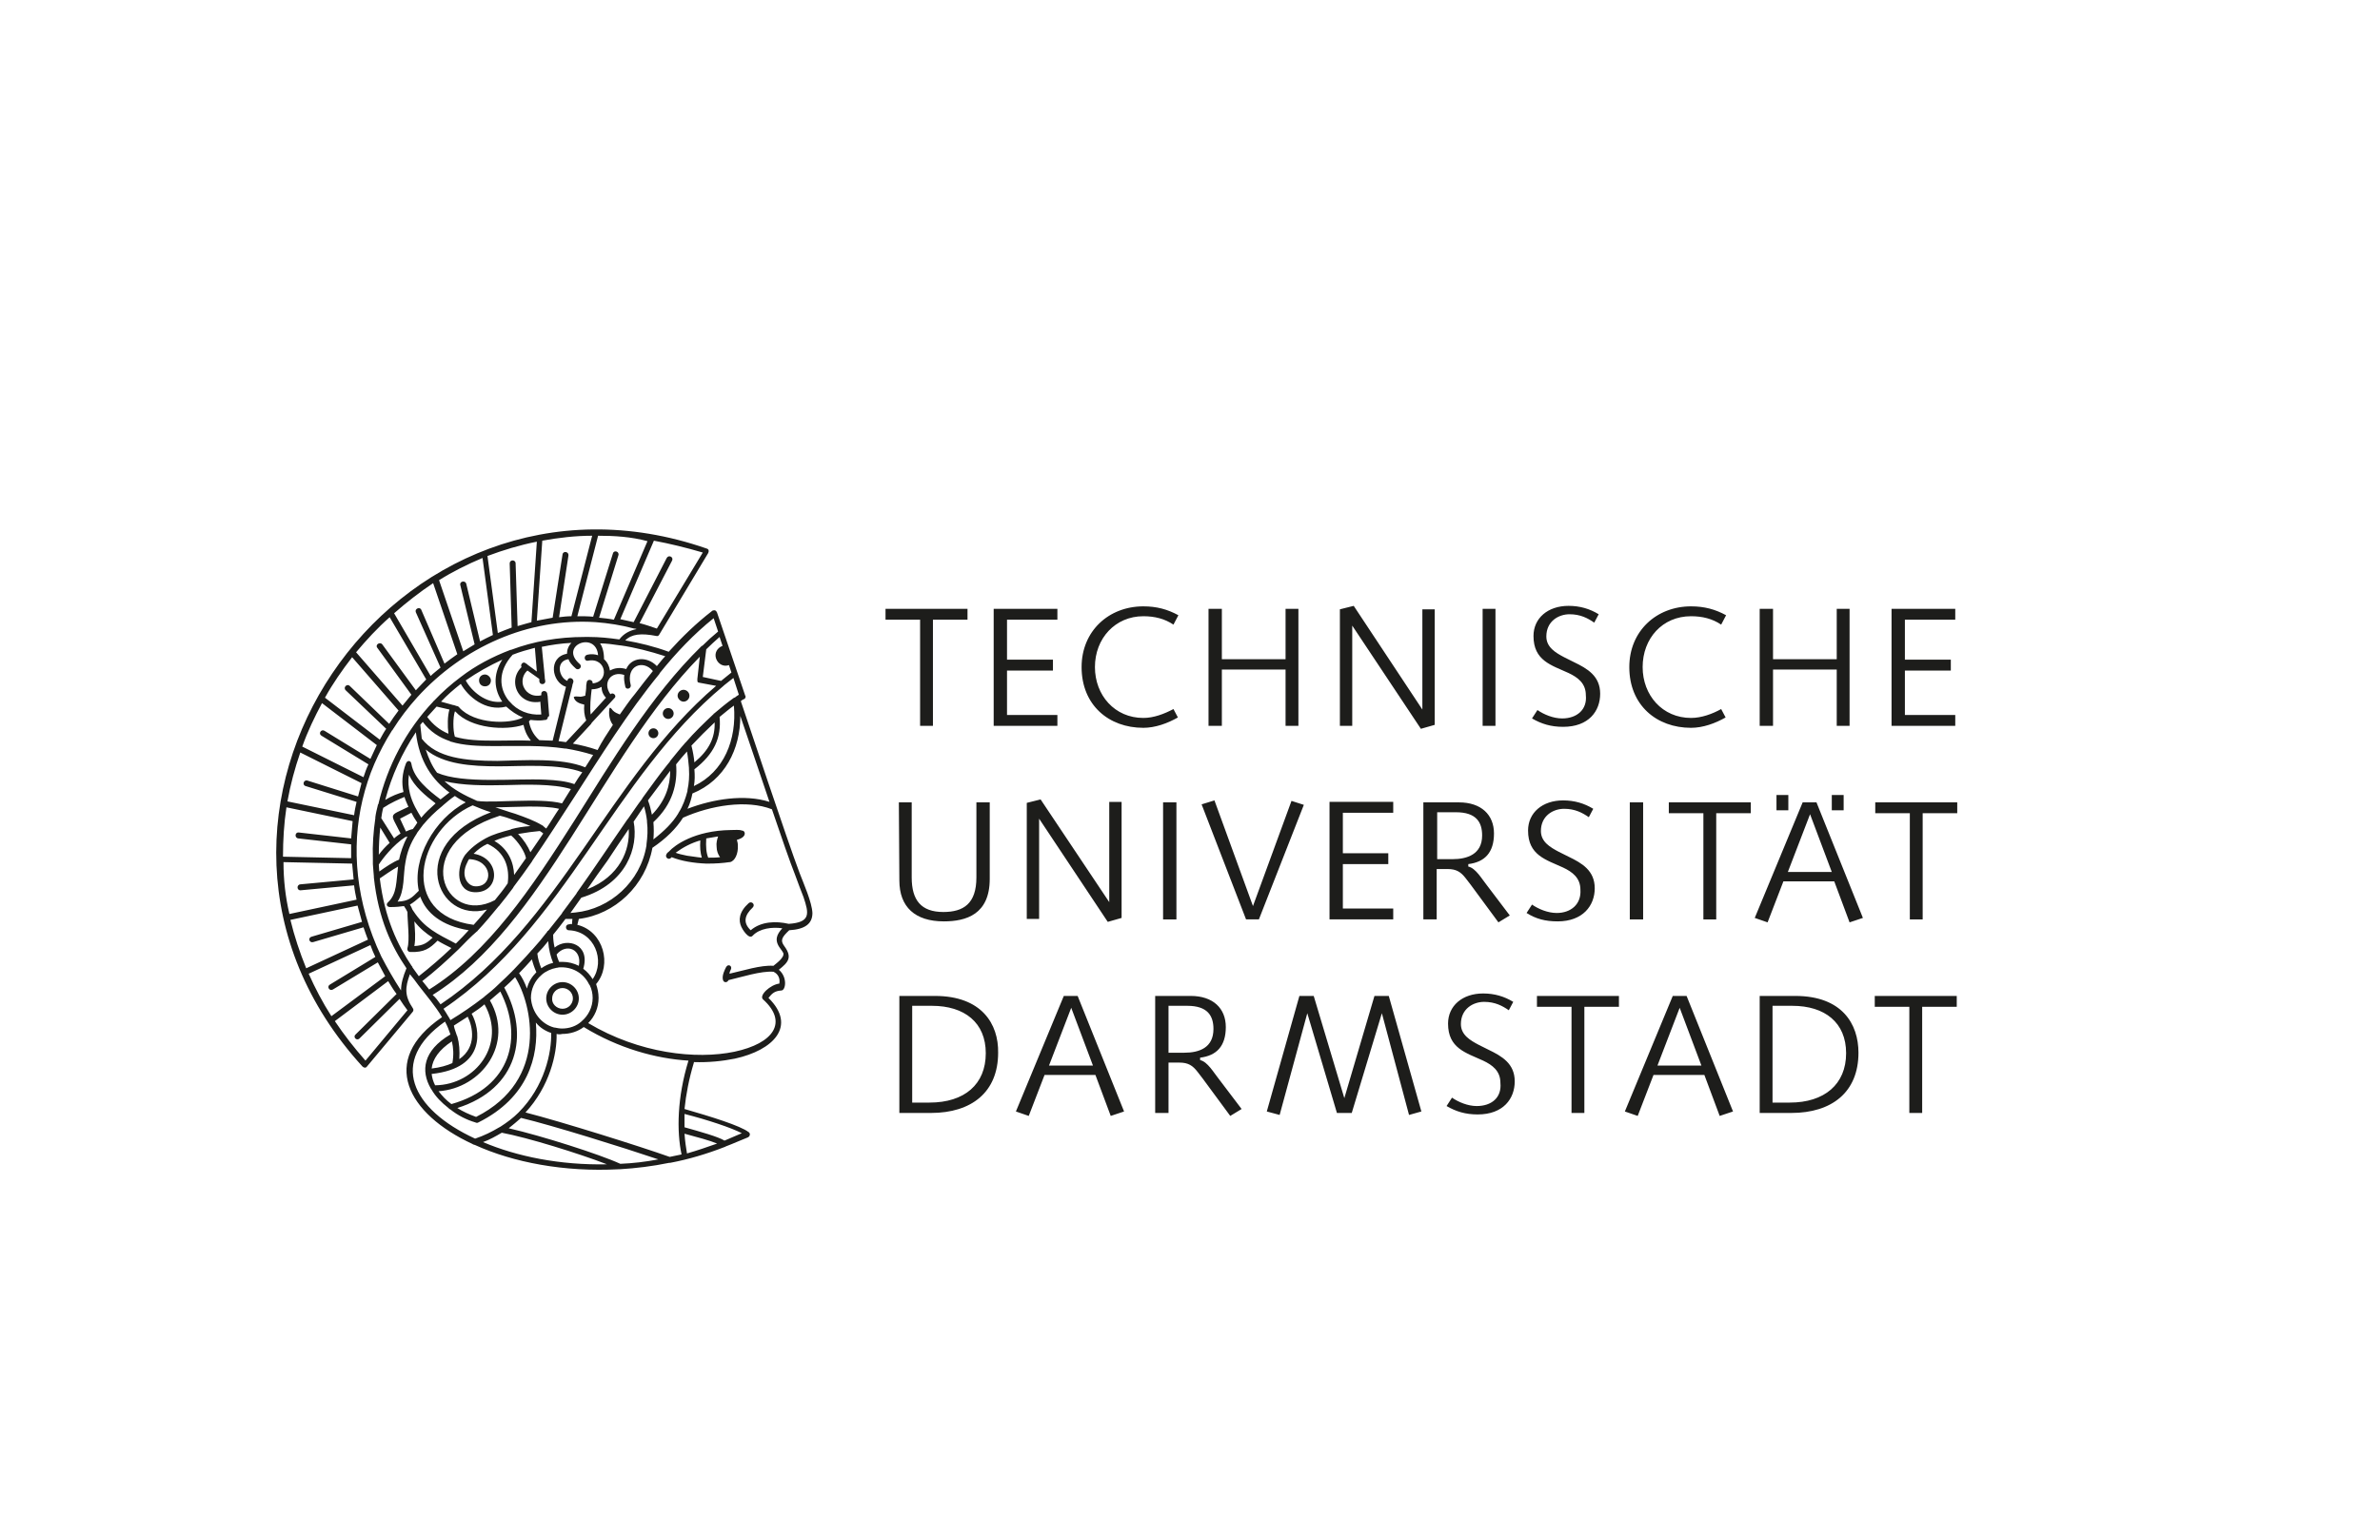
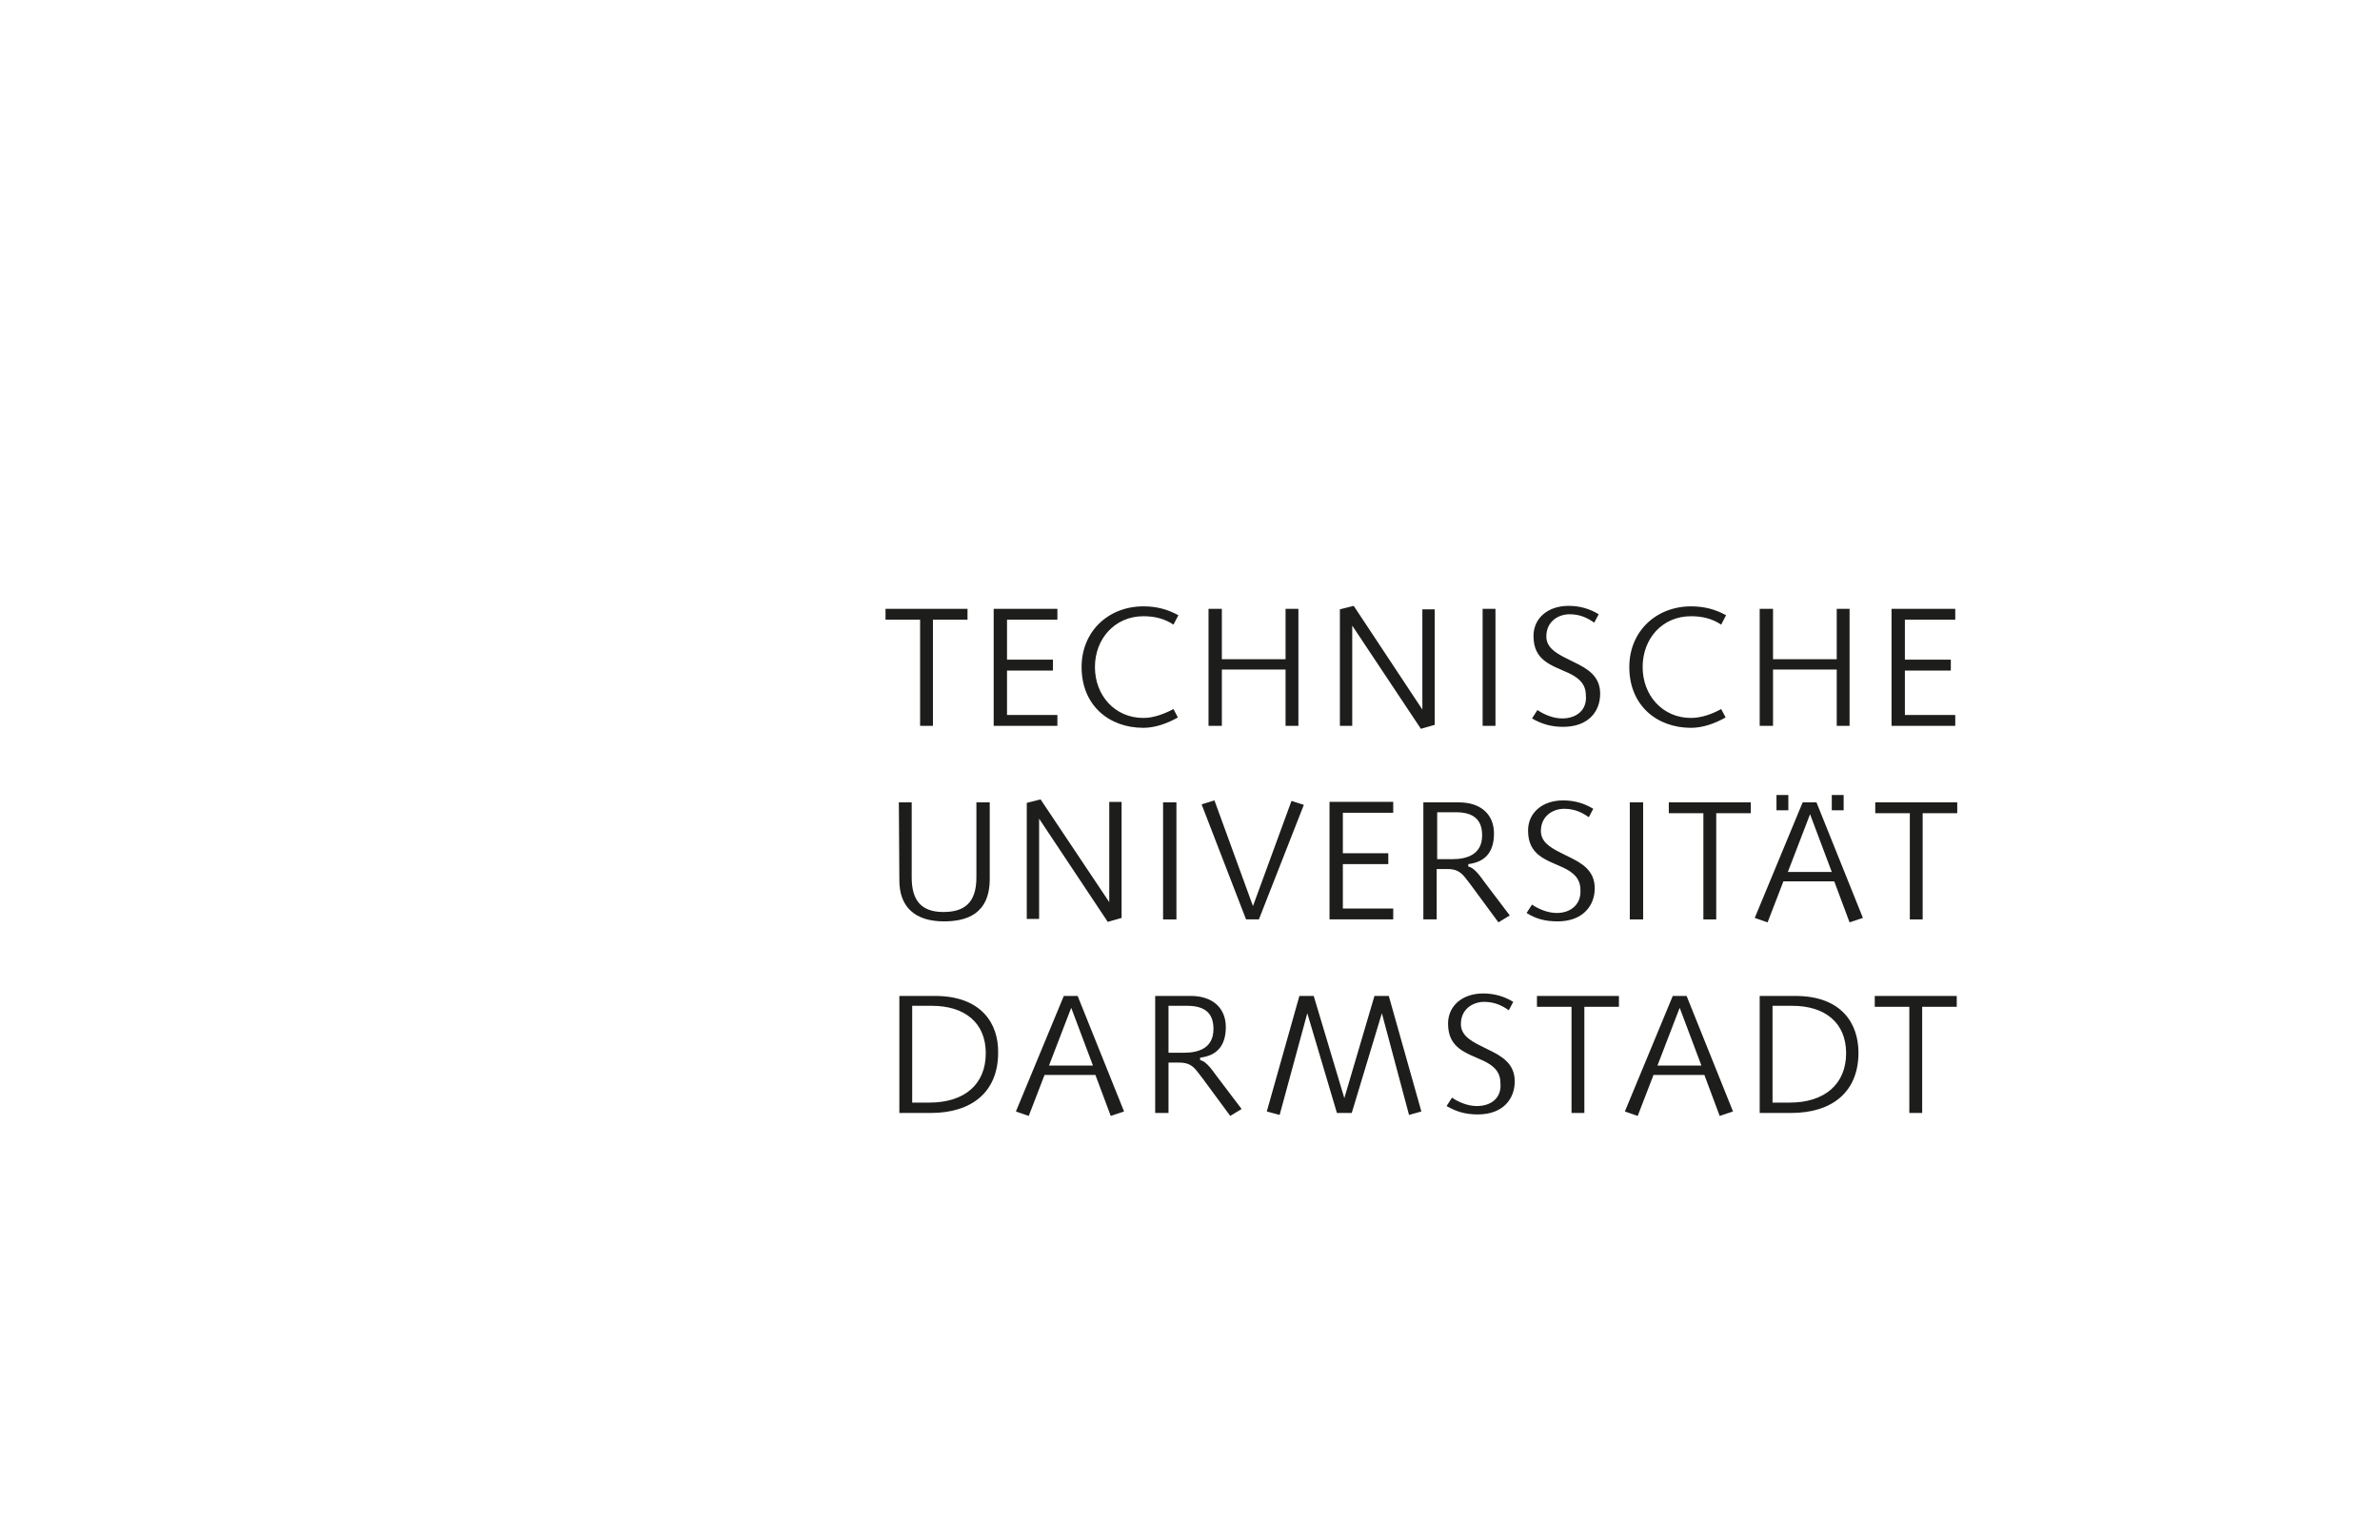
<svg xmlns="http://www.w3.org/2000/svg" version="1.1" id="katman_1" x="0px" y="0px" viewBox="0 0 481.9 311.8" style="enable-background:new 0 0 481.9 311.8;" xml:space="preserve">
  <style type="text/css">
	.st0{fill:#006B41;}
	.st1{fill:#FBBD19;}
	.st2{fill:#DBAC00;}
	.st3{fill:#00692F;}
	.st4{fill:none;stroke:#00692F;stroke-width:0.831;stroke-miterlimit:10;}
	.st5{fill:#008DC4;}
	.st6{fill:#1D1D1B;}
	.st7{fill:#B80D2F;}
	.st8{fill:#182C4B;}
	.st9{fill:none;stroke:#04539B;stroke-width:7;stroke-miterlimit:10;}
	.st10{fill:#1F325C;}
	.st11{fill:#1D70B7;}
	.st12{fill:#BF9A58;}
	.st13{fill:#003160;}
	.st14{fill:#333333;}
	.st15{fill:#444444;}
	.st16{fill:#7E4191;}
	.st17{fill:#194288;}
	.st18{fill:none;stroke:#FFFFFF;stroke-width:0.111;stroke-miterlimit:3.864;}
	.st19{fill:none;stroke:#FFFFFF;stroke-width:0.111;}
	.st20{fill:none;stroke:#FFFFFF;stroke-width:0.339;stroke-miterlimit:3.864;}
	.st21{fill:#98202A;}
	.st22{fill:#FFFFFF;}
	.st23{fill:#FBFDFF;}
	.st24{fill:#EB670C;}
	.st25{fill:#26313C;}
	.st26{clip-path:url(#SVGID_00000108987120866825039060000003429766099918880434_);fill:#FFFFFF;}
	.st27{clip-path:url(#SVGID_00000006692622084819853610000012046598704681501080_);fill:#FFFFFF;}
	.st28{fill:#1E296D;}
	.st29{fill-rule:evenodd;clip-rule:evenodd;fill:#1E296D;}
	.st30{fill:none;stroke:#3C3C3B;stroke-width:0.5;stroke-miterlimit:10;}
	.st31{fill:none;stroke:#3C3C3B;stroke-width:0.305;stroke-linecap:round;stroke-linejoin:round;stroke-miterlimit:10;}
	.st32{fill:none;stroke:#3C3C3B;stroke-miterlimit:10;}
	.st33{fill:none;stroke:#3C3C3B;stroke-width:0.305;stroke-miterlimit:10;}
	.st34{fill:none;stroke:#3C3C3B;}
	.st35{fill:none;stroke:#3C3C3B;stroke-width:0.305;}
	.st36{fill:none;stroke:#3C3C3B;stroke-width:0.204;stroke-linecap:round;stroke-linejoin:round;stroke-miterlimit:10;}
	.st37{fill:#3C3C3B;}
	.st38{fill:none;stroke:#3C3C3B;stroke-width:0.204;stroke-miterlimit:10;}
	.st39{fill:none;stroke:#3C3C3B;stroke-width:0.407;stroke-miterlimit:10;}
	.st40{fill:none;stroke:#3C3C3B;stroke-width:0.407;stroke-linecap:round;stroke-linejoin:round;stroke-miterlimit:10;}
	.st41{fill:none;stroke:#3C3C3B;stroke-linecap:round;stroke-linejoin:round;stroke-miterlimit:10;}
	.st42{fill:none;stroke:#3C3C3B;stroke-width:0.204;stroke-linejoin:round;stroke-miterlimit:10;}
	.st43{fill:none;stroke:#3C3C3B;stroke-width:0.204;stroke-linejoin:round;}
	.st44{fill:none;stroke:#3C3C3B;stroke-width:0.305;stroke-linecap:round;stroke-linejoin:round;}
	.st45{fill:none;stroke:#3C3C3B;stroke-linejoin:round;stroke-miterlimit:10;}
	.st46{fill:none;stroke:#3C3C3B;stroke-width:0.407;stroke-linecap:round;stroke-linejoin:round;}
	.st47{fill:none;stroke:#3C3C3B;stroke-width:0.4;stroke-linecap:round;stroke-linejoin:round;}
	.st48{fill:none;stroke:#3C3C3B;stroke-width:0.204;}
	.st49{fill:none;stroke:#FFFFFF;stroke-width:0.24;}
	.st50{fill:#CF1C4C;}
	.st51{fill:none;stroke:#CF1C4C;stroke-width:0;}
	.st52{fill:#E20613;}
	.st53{fill:#FFE305;}
	.st54{fill:none;stroke:#000000;stroke-linecap:square;stroke-linejoin:bevel;stroke-miterlimit:10;}
	.st55{fill:#00A099;}
	.st56{fill:none;stroke:#000000;stroke-width:2;stroke-linecap:square;stroke-miterlimit:10;}
	.st57{fill:#0069B3;}
	.st58{fill:#95C1E8;}
	.st59{fill:#009682;}
	.st60{fill:#1A65AE;}
	.st61{fill:#C41A1B;}
	.st62{fill:#1F2C51;}
	.st63{fill:#00519F;}
	.st64{fill:#406DB2;}
	.st65{fill:none;}
	.st66{fill-rule:evenodd;clip-rule:evenodd;fill:#D41317;}
	.st67{fill-rule:evenodd;clip-rule:evenodd;fill:#E95A0C;}
	.st68{fill-rule:evenodd;clip-rule:evenodd;fill:#F6A500;}
	.st69{fill-rule:evenodd;clip-rule:evenodd;fill:#FFFFFF;}
	.st70{fill-rule:evenodd;clip-rule:evenodd;fill:#E42629;}
	.st71{fill-rule:evenodd;clip-rule:evenodd;fill:#0B5CA7;}
	.st72{fill-rule:evenodd;clip-rule:evenodd;fill:#F6D10C;}
	.st73{fill:#0B5CA7;}
	.st74{fill:#1E3D79;}
	.st75{fill:#676868;}
	.st76{fill:#016485;}
	.st77{fill:#006586;}
	.st78{fill:#036585;}
	.st79{fill:#046586;}
	.st80{fill:#016585;}
	.st81{fill:#066685;}
	.st82{fill:#126C8C;}
	.st83{fill:#A8D9E2;}
	.st84{fill:#D6DBE2;}
	.st85{fill:#CEC4D1;}
	.st86{fill:#086687;}
	.st87{fill:#066687;}
	.st88{fill:#076A8A;}
	.st89{fill:#A7D9E2;}
	.st90{fill:#CEE2E8;}
	.st91{fill:#D5E5EB;}
	.st92{fill:#DED8E0;}
	.st93{fill:#C4E5EE;}
	.st94{fill:#D0E3EA;}
	.st95{fill:#E4EFF2;}
	.st96{fill:#E9F2F5;}
	.st97{fill:#EFECEF;}
	.st98{fill:#197492;}
	.st99{fill:#096989;}
	.st100{fill:#CEE0E7;}
	.st101{fill:#F5F3F5;}
	.st102{fill:#B3D3DC;}
	.st103{fill:#CFE2E8;}
	.st104{fill:#BAD8E2;}
	.st105{fill:#BAD7E1;}
	.st106{fill:#BAD8E1;}
	.st107{fill:#AACBD6;}
	.st108{fill:#BED9E1;}
	.st109{fill:#BDDBE3;}
	.st110{fill:#BCDAE2;}
	.st111{fill:#B9D6E0;}
	.st112{fill:#B0D3DC;}
	.st113{fill:#C3E0E6;}
	.st114{fill:#C7E3E8;}
	.st115{fill:#BAD1DC;}
	.st116{fill:#C9E6EB;}
	.st117{fill:#CFE4EB;}
	.st118{fill:#BAD9E1;}
	.st119{fill:#D0E6EC;}
	.st120{fill:#ECF6F9;}
	.st121{fill:#C6DEE5;}
	.st122{fill:#B8D2DD;}
	.st123{fill:#F1F2F5;}
	.st124{fill:#8DADC0;}
	.st125{fill:#E1F1F4;}
	.st126{fill:#F1F8FA;}
	.st127{fill:#E9F5F7;}
	.st128{fill:#F2F6F9;}
	.st129{fill:#B9E0E7;}
	.st130{fill:#C3E1E7;}
	.st131{fill:#BAD4DE;}
	.st132{fill:#C4DBE3;}
	.st133{fill:#B7D6DF;}
	.st134{fill:#C4DDE4;}
	.st135{fill:#B1CFD9;}
	.st136{fill:#DFEFF2;}
	.st137{fill:#B0CFD9;}
	.st138{fill:#C3DFE5;}
	.st139{fill:#B9D6DF;}
	.st140{fill:#B6D9E2;}
	.st141{fill:#A3C8D3;}
	.st142{fill:#DEECF0;}
	.st143{fill:#DDEEF2;}
	.st144{fill:#C3DDE4;}
	.st145{fill:#9BC0CE;}
	.st146{fill:#BAD3DD;}
	.st147{fill:#DFEDF1;}
	.st148{fill:#DEEEF2;}
	.st149{fill:#DDEFF2;}
	.st150{fill:#D8EDF1;}
	.st151{fill:#EBF3F7;}
	.st152{fill:#BBD5DF;}
	.st153{fill:#EAF5F8;}
	.st154{fill:#C6DDE4;}
	.st155{fill:#C4E0E6;}
	.st156{fill:#CFE0E8;}
	.st157{fill:#C4E1E7;}
	.st158{fill:#CCE4EA;}
	.st159{fill:#BFDAE3;}
	.st160{fill:#FAFCFD;}
	.st161{fill:#FDFDFF;}
	.st162{fill:#EBF5F8;}
	.st163{fill:#C0E3EB;}
	.st164{fill:#DEEFF3;}
	.st165{fill:#C6BBCA;}
	.st166{fill:#E0F1F4;}
	.st167{fill:#E9F3F5;}
	.st168{fill:#E0F0F4;}
	.st169{fill:#E9F0F3;}
	.st170{fill:#CABECC;}
	.st171{fill:#FDFFFF;}
	.st172{fill:#52AB33;}
	.st173{fill:#52AB34;}
	.st174{fill:#54AC35;}
	.st175{fill:#55AC36;}
	.st176{fill:#5AAD39;}
	.st177{fill:#5BAE3A;}
	.st178{fill:#62B03E;}
	.st179{fill:#61AF3D;}
	.st180{fill:#FDFFFD;}
	.st181{fill:#CD2027;}
	.st182{fill:#4E494A;}
	.st183{fill:#CDCCCC;}
	.st184{fill:#CDCBCB;}
	.st185{fill:#231F20;}
	.st186{fill:#241F20;}
	.st187{fill:#242021;}
	.st188{fill:#241F21;}
	.st189{fill:#252123;}
	.st190{fill:#282425;}
	.st191{fill:#252021;}
	.st192{fill:#3D3939;}
	.st193{fill:#2F2B2C;}
	.st194{fill:#302C2D;}
	.st195{fill:#2C2829;}
	.st196{fill:#2E292A;}
	.st197{fill:#2C2729;}
	.st198{fill:#2D292A;}
	.st199{fill:#272324;}
	.st200{fill:#312D2E;}
	.st201{fill:#333030;}
	.st202{fill:#292526;}
	.st203{fill:#272223;}
	.st204{fill:#2B2627;}
	.st205{fill:#363233;}
	.st206{fill:#363334;}
	.st207{fill:#868485;}
	.st208{fill:#868385;}
	.st209{fill:#848384;}
	.st210{fill:#322D2E;}
	.st211{fill:#2A2628;}
	.st212{fill:#3E3A3B;}
	.st213{fill:#777576;}
	.st214{fill:#322E2F;}
	.st215{fill:#434041;}
	.st216{fill:#3D3838;}
	.st217{fill:#3C3839;}
	.st218{fill:#424040;}
	.st219{fill:#433F40;}
	.st220{fill:#383434;}
	.st221{fill:#3B3637;}
	.st222{fill:#444041;}
	.st223{fill:#2B2628;}
	.st224{fill:#373434;}
	.st225{fill:#393434;}
	.st226{fill:#393536;}
	.st227{fill:#353132;}
	.st228{fill:#3C3739;}
	.st229{fill:#403C3E;}
	.st230{fill:#4A4546;}
	.st231{fill:#3F3C3C;}
	.st232{fill:#454142;}
	.st233{fill:#3A3535;}
	.st234{fill:#322F2F;}
	.st235{fill:#545051;}
	.st236{fill:#4A4646;}
	.st237{fill:#7A7778;}
	.st238{fill:#6C6969;}
	.st239{fill:#534F50;}
	.st240{fill:#ADACAC;}
	.st241{fill:#ADABAB;}
	.st242{fill:#8F8D8E;}
	.st243{fill:#7F7D7D;}
	.st244{fill:#504C4D;}
	.st245{fill:#524E4F;}
	.st246{fill:#605C5D;}
	.st247{fill:#7D7A7B;}
	.st248{fill:#7B7B7B;}
	.st249{fill:#514E4E;}
	.st250{fill:#555253;}
	.st251{fill:#484444;}
	.st252{fill:#807F7E;}
	.st253{fill:#B1AFAF;}
	.st254{fill:#585555;}
	.st255{fill:#9E9C9C;}
	.st256{fill:#595656;}
	.st257{fill:#B3B1B1;}
	.st258{fill:#646263;}
	.st259{fill:#494544;}
	.st260{fill:#CBC8C8;}
	.st261{fill:#807F80;}
	.st262{fill:#4B4647;}
	.st263{fill:#403D3D;}
	.st264{fill:#959394;}
	.st265{fill:#7A7878;}
	.st266{fill:#949192;}
	.st267{fill:#928F90;}
	.st268{fill:#918F90;}
	.st269{fill:#A2A0A0;}
	.st270{fill:#9C9B9B;}
	.st271{fill:#8C8A8A;}
	.st272{fill:#939191;}
	.st273{fill:#8F8C8C;}
	.st274{fill:#CECECD;}
	.st275{fill:#5C5A59;}
	.st276{fill:#A8A6A6;}
	.st277{fill:#504D4D;}
	.st278{fill:#B2B0B0;}
	.st279{fill:#4E4949;}
	.st280{fill:#AAAAAB;}
	.st281{fill:#646062;}
	.st282{fill:#908E8F;}
	.st283{fill:#838181;}
	.st284{fill:#D6D5D5;}
	.st285{fill:#B7B7B7;}
	.st286{fill:#787576;}
	.st287{fill:#C7C6C6;}
	.st288{fill:#B4B2B1;}
	.st289{fill:#747171;}
	.st290{fill:#828080;}
	.st291{fill:#9B9998;}
	.st292{fill:#A4A1A0;}
	.st293{fill:#4D4848;}
	.st294{fill:#817F7E;}
	.st295{fill:#8C8B8B;}
	.st296{fill:#A7A4A3;}
	.st297{fill:#878687;}
	.st298{fill:#484445;}
	.st299{fill:#807E7D;}
	.st300{fill:#4B4646;}
	.st301{fill:#464243;}
	.st302{fill:#4F4B4B;}
	.st303{fill:#565253;}
	.st304{fill:#696666;}
	.st305{fill:#737070;}
	.st306{fill:#BAB9B9;}
	.st307{fill:#FCFCFC;}
	.st308{fill:#010101;}
	.st309{fill:#010102;}
	.st310{fill:#010202;}
	.st311{fill:#020203;}
	.st312{fill:#020303;}
	.st313{fill:#676364;}
	.st314{fill:#BDB9BA;}
	.st315{fill:#6D6A6C;}
	.st316{fill:#E2DEDD;}
	.st317{fill:#D5D1D1;}
	.st318{fill:#E4232C;}
	.st319{fill:#F8E82B;}
	.st320{fill:#F9E829;}
	.st321{fill:#FFFDFD;}
	.st322{fill:#E3252B;}
	.st323{fill:#FDFDFD;}
	.st324{fill:#F8E82C;}
	.st325{fill:#FCFBFA;}
	.st326{fill:#F6E72C;}
	.st327{fill:#FDFCFB;}
	.st328{fill:#F6E52C;}
	.st329{fill:#F6E62C;}
	.st330{fill:#F5E42A;}
	.st331{fill:#FBFAF9;}
	.st332{fill:#F4E32D;}
	.st333{fill:#F9F8F8;}
	.st334{fill:#E0272C;}
	.st335{fill:#F3E22D;}
	.st336{fill:#F3E22B;}
	.st337{fill:#EEDD2C;}
	.st338{fill:#E5E1E0;}
	.st339{fill:#6D6566;}
	.st340{fill:#5F2720;}
	.st341{fill:#625B2F;}
	.st342{fill:#A79739;}
	.st343{fill:#5F2821;}
	.st344{fill:#5C5555;}
	.st345{fill:#EEE9E9;}
	.st346{fill:#D4C134;}
	.st347{fill:#4D4747;}
	.st348{fill:#979293;}
	.st349{fill:#373132;}
	.st350{fill:#BCBBBC;}
	.st351{fill:#5B5231;}
	.st352{fill:#B5312B;}
	.st353{fill:#776F70;}
	.st354{fill:#5F572E;}
	.st355{fill:#EAEAEB;}
	.st356{fill:#6D6632;}
	.st357{fill:#453F29;}
	.st358{fill:#757070;}
	.st359{fill:#632822;}
	.st360{fill:#98312A;}
	.st361{fill:#C4BFBE;}
	.st362{fill:#B1AAA9;}
	.st363{fill:#6D6C6E;}
	.st364{fill:#615B5E;}
	.st365{fill:#602621;}
	.st366{fill:#807E80;}
	.st367{fill:#746F33;}
	.st368{fill:#B5ACAA;}
	.st369{fill:#605959;}
	.st370{fill:#767336;}
	.st371{fill:#6F2C26;}
	.st372{fill:#B6B3B4;}
	.st373{fill:#672823;}
	.st374{fill:#696669;}
	.st375{fill:#807636;}
	.st376{fill:#AFA6A3;}
	.st377{fill:#6C6D6F;}
	.st378{fill:#453F3F;}
	.st379{fill:#5F2921;}
	.st380{fill:#782F26;}
	.st381{fill:#645F33;}
	.st382{fill:#727274;}
	.st383{fill:#702B24;}
	.st384{fill:#998D8D;}
	.st385{fill:#6D6467;}
	.st386{fill:#682923;}
	.st387{fill:#D1CAC8;}
	.st388{fill:#6C6666;}
	.st389{fill:#656568;}
	.st390{fill:#D0C035;}
	.st391{fill:#C8B832;}
	.st392{fill:#786E38;}
	.st393{fill:#55532F;}
	.st394{fill:#582621;}
	.st395{fill:#952F28;}
	.st396{fill:#672923;}
	.st397{fill:#726C34;}
	.st398{fill:#AEA138;}
	.st399{fill:#5B5252;}
	.st400{fill:#4D5155;}
	.st401{fill:#7A797A;}
	.st402{fill:#BBAB39;}
	.st403{fill:#93322C;}
	.st404{fill:#848082;}
	.st405{fill:#B4A737;}
	.st406{fill:#9B9797;}
	.st407{fill:#983028;}
	.st408{fill:#B0ABAB;}
	.st409{fill:#767A7F;}
	.st410{fill:#797B7D;}
	.st411{fill:#D0D0D1;}
	.st412{fill:#88898C;}
	.st413{fill:#65686B;}
	.st414{fill:#7D7577;}
	.st415{fill:#ADA7AB;}
	.st416{fill:#7B7D80;}
	.st417{fill:#656A6E;}
	.st418{fill:#8D8586;}
	.st419{fill:#807A7D;}
	.st420{fill:#C5C4C6;}
	.st421{fill:#63666B;}
	.st422{fill:#6A6667;}
	.st423{fill:#707377;}
	.st424{fill:#555254;}
	.st425{fill:#7F7878;}
	.st426{fill:#C0BFBF;}
	.st427{fill:#BCB2B1;}
	.st428{fill:#6D6A6B;}
	.st429{fill:#B0ACAD;}
	.st430{fill:#B2B1B1;}
	.st431{fill:#B1ADAC;}
	.st432{fill:#ADAFAF;}
	.st433{fill:#7C777A;}
	.st434{fill:#7A7373;}
	.st435{fill:#606366;}
	.st436{fill:#807B7D;}
	.st437{fill:#B6B2B3;}
	.st438{fill:#C6C3C3;}
	.st439{fill:#434346;}
	.st440{fill:#BFBDBC;}
	.st441{fill:#999A9C;}
	.st442{fill:#C0BFC1;}
	.st443{fill:#B9B7B6;}
	.st444{fill:#020202;}
	.st445{fill:#807D7F;}
	.st446{fill:#5C6164;}
	.st447{fill:#595C5F;}
	.st448{fill:#231F21;}
	.st449{fill:#8C8486;}
	.st450{fill:#070707;}
	.st451{fill:#B8B3B2;}
	.st452{fill:#757679;}
	.st453{fill:#B9B5B8;}
	.st454{fill:#78797E;}
	.st455{fill:#B2ACAA;}
	.st456{fill:#C1BDBE;}
	.st457{fill:#040405;}
	.st458{fill:#C0BDBC;}
	.st459{fill:#7F7E7F;}
	.st460{fill:#9F9A9E;}
	.st461{fill:#7C7577;}
	.st462{fill:#B7B7B9;}
	.st463{fill:#050506;}
	.st464{fill:#76797C;}
	.st465{fill:#030304;}
	.st466{fill:#4E4E4F;}
	.st467{fill:#AFAEAF;}
	.st468{fill:#EBE8E8;}
	.st469{fill:#B7B2B2;}
	.st470{fill:#7F7777;}
	.st471{fill:#A8A2A2;}
	.st472{fill:#837F7F;}
	.st473{fill:#444042;}
	.st474{fill:#676265;}
	.st475{fill:#070903;}
	.st476{fill:#727376;}
	.st477{fill:#262426;}
	.st478{fill:#0F1108;}
	.st479{fill:#1F2112;}
	.st480{fill:#3A381C;}
	.st481{fill:#313018;}
	.st482{fill:#787476;}
	.st483{fill:#737376;}
	.st484{fill:#7E7678;}
	.st485{fill:#686031;}
	.st486{fill:#272E68;}
	.st487{fill:#9C6215;}
	.st488{fill:none;stroke:#FFFFFF;stroke-width:0.708;}
	
		.st489{clip-path:url(#SVGID_00000183939025614566655400000003032820447223550902_);fill:url(#SVGID_00000067237069454759706310000018139197520082762912_);}
	
		.st490{clip-path:url(#SVGID_00000035531025657978350840000007245559809154921887_);fill:url(#SVGID_00000039133198600429657850000014637908239984690820_);}
	
		.st491{clip-path:url(#SVGID_00000023270731631042938190000009602706289276179108_);fill:url(#SVGID_00000029743948252937975240000010635735694366759843_);}
	
		.st492{clip-path:url(#SVGID_00000109011025408912359260000017085745767507924914_);fill:url(#SVGID_00000166638723526963838560000014787818986875453612_);}
	.st493{fill:#3F8C41;}
	.st494{fill:none;stroke:#FFFFFF;}
	.st495{clip-path:url(#SVGID_00000109721841271130099670000003099437011508289459_);fill:#3F8C41;}
	.st496{clip-path:url(#SVGID_00000112608120470571430250000015531176553116036230_);fill:#3F8C41;}
	.st497{fill:#757475;}
	.st498{fill:#263646;}
	.st499{clip-path:url(#SVGID_00000142152218199344489510000002873854196226280590_);}
	.st500{fill:none;stroke:#000000;stroke-width:0.216;stroke-miterlimit:10.433;}
	.st501{fill:none;stroke:#000000;stroke-width:0.696;stroke-linecap:square;stroke-miterlimit:10.433;}
	.st502{fill:none;stroke:#000000;stroke-width:0.696;stroke-linecap:round;stroke-linejoin:round;stroke-miterlimit:10.433;}
	.st503{fill:none;stroke:#000000;stroke-width:0.696;stroke-miterlimit:10.433;}
	.st504{fill:none;stroke:#000000;stroke-width:0.696;stroke-linecap:round;stroke-miterlimit:10.433;}
	.st505{fill:none;stroke:#000000;stroke-width:0.718;stroke-miterlimit:10.433;}
	.st506{fill:none;stroke:#000000;stroke-width:0.68;stroke-miterlimit:10.433;}
	.st507{fill:none;stroke:#000000;stroke-width:0.688;stroke-miterlimit:10.433;}
	.st508{fill:none;stroke:#000000;stroke-width:0.696;stroke-linejoin:round;stroke-miterlimit:10.433;}
	.st509{fill:none;stroke:#000000;stroke-width:0.7;stroke-linejoin:round;stroke-miterlimit:10.433;}
	.st510{fill:none;stroke:#000000;stroke-width:0.693;stroke-linejoin:round;stroke-miterlimit:10.433;}
	.st511{fill:none;stroke:#000000;stroke-width:0.691;stroke-linejoin:round;stroke-miterlimit:10.433;}
	.st512{fill:none;stroke:#000000;stroke-width:6.954;stroke-miterlimit:10.433;}
	.st513{fill:none;stroke:#000000;stroke-width:6.941;stroke-miterlimit:10.433;}
	.st514{fill:none;stroke:#000000;stroke-width:6.973;stroke-miterlimit:10.433;}
	.st515{fill:none;stroke:#06529A;stroke-width:4.281;}
	.st516{fill:#06529A;}
	.st517{fill:none;stroke:#06529A;stroke-width:0.535;}
	.st518{fill-rule:evenodd;clip-rule:evenodd;fill:#1D1D1B;}
</style>
  <path class="st6" d="M179.3,123.3v2.2h7V147h2.6v-21.5h7v-2.2H179.3 M201.2,123.3V147h12.9v-2.2h-10.2v-9h9.3v-2.2h-9.3v-8.1h10.2  v-2.2H201.2z M231.5,124.8c2.3,0,4.3,0.5,6.1,1.7l1-1.9c-2.2-1.2-4.4-1.8-7.1-1.8c-7,0-12.5,5-12.5,12.3c0,7.7,5.5,12.3,12.5,12.3  c2.4,0,4.9-0.9,7-2.1l-0.9-1.7c-1.9,1-4,1.8-6.1,1.8c-5.8,0-9.8-4.6-9.8-10.3C221.7,129.3,225.8,124.8,231.5,124.8 M244.7,123.3V147  h2.7v-11.4h12.9V147h2.6v-23.7h-2.6v10.2h-12.9v-10.2H244.7z M274.1,122.7l-2.8,0.7V147h2.5l0-20.3l13.9,20.9l2.8-0.8v-23.4h-2.5  l0,20.3L274.1,122.7z M300.2,147h2.6v-23.7h-2.6V147z M316.3,145.5c-1.8,0-3.7-0.8-5-1.7l-1.1,1.7c1.9,1.1,3.8,1.7,6.3,1.7  c5.2,0,7.5-3.2,7.5-6.7c0-3.6-2.6-5.1-5.3-6.4l-2-1c-1.7-0.9-3.6-2-3.6-4.2c0-3.1,2.5-4.5,4.7-4.5c2.2,0,3.7,0.8,5,1.7l0.9-1.7  c-1.8-1.1-3.8-1.7-6.1-1.7c-4.2,0-7.1,2.5-7.1,6.1c0,5,3.6,5.9,7.1,7.5c1.9,0.9,3.5,2.1,3.5,4.5  C321.4,143.7,319.3,145.5,316.3,145.5 M342.4,124.8c2.3,0,4.3,0.5,6.1,1.7l1-1.9c-2.2-1.2-4.4-1.8-7.1-1.8c-7,0-12.5,5-12.5,12.3  c0,7.7,5.5,12.3,12.5,12.3c2.4,0,4.9-0.9,7-2.1l-0.9-1.7c-1.8,1-4,1.8-6.1,1.8c-5.8,0-9.8-4.6-9.8-10.3  C332.6,129.3,336.6,124.8,342.4,124.8 M356.3,123.3V147h2.7v-11.4h12.9V147h2.6v-23.7h-2.6v10.2H359v-10.2H356.3z M383,123.3V147  h12.9v-2.2h-10.2v-9h9.3v-2.2h-9.3v-8.1h10.2v-2.2H383z M200.4,178v-15.5h-2.7v15.2c0,5.3-2.6,7-6.7,7c-4.5,0-6.4-2.4-6.4-7v-15.2  H182l0.1,15.8c0,5.4,3.2,8.3,9,8.3C195.6,186.6,200.4,185.2,200.4,178 M210.7,161.9l-2.8,0.7v23.5h2.5l0-20.3l13.9,20.9l2.8-0.8  v-23.5h-2.5l0,20.3L210.7,161.9z M235.5,186.2h2.7v-23.7h-2.7V186.2z M245.9,162.1l-2.6,0.8l9,23.3h2.6l9.1-23.2l-2.5-0.8l-7.8,21.3  L245.9,162.1z M269.2,162.5v23.7h12.9V184h-10.2v-9h9.2v-2.2h-9.2v-8.2h10.2v-2.2H269.2z M294.1,174H291v-9.5h3.8  c4.1,0,5.3,2,5.3,4.7C300.1,173,297.1,174,294.1,174 M295.4,162.5l-7.2,0v23.7h2.7V176h2.2c1.8,0,2.7,0.6,3.7,1.9l1,1.3l5.6,7.6  l2.3-1.4l-4.7-6.2c-0.9-1.1-2.2-3.4-3.7-3.7l0-0.5c3.3-0.4,5.2-2.3,5.2-6.2C302.5,165,299.9,162.5,295.4,162.5 M315.2,184.9  c-1.8,0-3.7-0.8-5-1.7l-1.1,1.7c1.9,1.2,3.8,1.7,6.3,1.7c5.1,0,7.5-3.2,7.5-6.7c0-3.6-2.6-5.1-5.3-6.4l-2-1c-1.7-0.9-3.6-2-3.6-4.2  c0-3.1,2.5-4.5,4.7-4.5c2.2,0,3.7,0.8,5,1.7l0.9-1.7c-1.8-1.1-3.8-1.7-6.1-1.7c-4.2,0-7.1,2.5-7.1,6.1c0,5,3.6,5.9,7.1,7.5  c1.9,0.9,3.5,2.1,3.5,4.5C320.2,183.1,318.1,184.9,315.2,184.9 M330,186.2h2.7v-23.7H330V186.2z M337.9,162.5v2.2h7v21.5h2.6v-21.5  h7v-2.2H337.9z M366.5,164.9l4.4,11.7H362L366.5,164.9z M377.2,185.9l-9.4-23.4h-2.8l-9.7,23.4l2.6,0.9l3.2-8.3h10.3l3.1,8.3  L377.2,185.9z M373.3,161h-2.4v3.1h2.4V161z M362.1,161h-2.4v3.1h2.4V161z M379.7,162.5v2.2h7l0,21.5h2.6v-21.5h7v-2.2H379.7z   M188.2,223.3h-3.5v-19.6l4,0c6.6,0,10.9,3.4,10.9,9.6C199.6,219.6,195.3,223.3,188.2,223.3 M189.3,201.7l-7.2,0v23.7h6.4  c8.2,0,13.6-4.2,13.6-12.2C202.2,207.4,198.8,201.7,189.3,201.7 M216.9,204.1l4.4,11.7h-8.9L216.9,204.1z M227.6,225.1l-9.4-23.4  h-2.8l-9.7,23.4l2.6,0.9l3.2-8.3h10.3l3.1,8.3L227.6,225.1z M239.8,213.2h-3.2v-9.5h3.8c4.1,0,5.3,2,5.3,4.7  C245.7,212.2,242.8,213.2,239.8,213.2 M241.1,201.7l-7.2,0v23.7h2.7v-10.2h2.2c1.8,0,2.7,0.6,3.7,1.9l1,1.3l5.6,7.6l2.3-1.4  l-4.7-6.2c-0.9-1.1-2.2-3.4-3.7-3.7l0-0.5c3.3-0.4,5.2-2.3,5.2-6.2C248.2,204.2,245.6,201.7,241.1,201.7 M266,201.7h-2.9l-6.6,23.4  l2.6,0.7l5.6-20.6l6,20.2h3l6.1-20.2l5.5,20.6l2.5-0.7l-6.6-23.4h-2.9l-6.1,20.7L266,201.7z M299,224c-1.8,0-3.7-0.8-5-1.7l-1.1,1.7  c1.9,1.1,3.8,1.7,6.3,1.7c5.2,0,7.5-3.2,7.5-6.7c0-3.6-2.6-5.1-5.3-6.4l-2-1c-1.7-0.9-3.6-2-3.6-4.2c0-3.1,2.5-4.5,4.7-4.5  c2.2,0,3.7,0.8,5,1.7l0.9-1.7c-1.8-1.1-3.8-1.7-6.1-1.7c-4.2,0-7.1,2.5-7.1,6.1c0,5,3.6,5.9,7.1,7.5c1.9,0.9,3.5,2.1,3.5,4.5  C304.1,222.3,302,224,299,224 M311.2,201.7v2.2h7v21.5h2.6v-21.5h7v-2.2H311.2z M340.1,204.1l4.4,11.7h-8.9L340.1,204.1z   M350.9,225.1l-9.4-23.4h-2.8l-9.7,23.4l2.6,0.9l3.2-8.3h10.3l3.1,8.3L350.9,225.1z M362.4,223.3h-3.5v-19.6l4,0  c6.6,0,10.9,3.4,10.9,9.6C373.8,219.6,369.4,223.3,362.4,223.3 M363.5,201.7l-7.2,0v23.7h6.4c8.2,0,13.6-4.2,13.6-12.2  C376.3,207.4,373,201.7,363.5,201.7 M379.6,201.7v2.2h7v21.5h2.6v-21.5h7v-2.2H379.6z" />
-   <path class="st6" d="M145.2,231.6c-1.4-0.6-4-1.3-6.6-2c0.1,1.5,0.3,2.8,0.5,4C141.2,233,143.2,232.3,145.2,231.6 M138.6,228.3  c3.2,0.9,6.8,1.9,8.1,2.7c1.2-0.5,2.3-1,3.5-1.5c-2.1-1.1-6.9-2.7-11.6-3.9C138.6,226.5,138.6,227.4,138.6,228.3 M146.9,232.2  c0,0-0.1,0.1-0.2,0.1c-3.6,1.4-7.3,2.5-11,3.2c-0.1,0-0.1,0-0.2,0c-3.4,0.7-6.7,1.1-10,1.3c-0.1,0-0.1,0-0.2,0  c-11.1,0.6-21.4-1.4-29.1-4.9l-0.3-0.1c-0.1,0-0.1,0-0.2-0.1c-13.2-6.1-19.1-16.9-6.2-25.7c-1.3-2.2-3.1-4.3-4.8-6.5  c-0.5-0.7-1.1-1.5-1.7-2.2c-1,2.7-1.1,4.4,0.6,6.9c0.2,0.3,0.1,0.6-0.1,0.8l-9.2,11c-0.2,0.3-0.6,0.3-0.9,0  c-46-50.4,6.4-126.9,69.7-104.9c0.4,0.1,0.5,0.5,0.3,0.9l-9.9,16.5c-0.1,0.2-0.3,0.4-0.6,0.3c-3.1-0.6-5-0.4-6.3,0.9  c2.9,0.5,5.8,1.2,8.8,2.3c2.7-3,5.6-5.8,8.7-8.2c0,0,0.1-0.1,0.1-0.1c0.2-0.1,0.3-0.1,0.5-0.1c0.1,0,0.3,0.1,0.4,0.3  c0,0.1,0.1,0.1,0.1,0.2l5.7,16.8c0.1,0.1,0.1,0.3,0,0.4c0,0.1-0.1,0.3-0.3,0.3c-0.2,0.1-0.4,0.2-0.6,0.4c1.2,3.5,9.4,28.2,11.9,34.8  c0.8,2.1,2.5,5.9,2.6,8.1c0,2.2-1.5,3.3-4.7,3.5c-1.6,1.5-1.8,2.1-1,3.2c1.7,2.3,0.8,3.3-1.1,4.8c1.8,1.5,1.4,4.2,0.5,4.2  c-1.3,0.1-1.8,0.5-2.6,1.5c5.8,5.7,1,10.6-6.8,12.3c-2.5,0.5-5.3,0.8-8.3,0.7c0,0,0,0.1,0,0.1c-1,3.3-1.6,6.5-1.9,9.4  c5.2,1.5,11.4,3.4,13,4.7c0.1,0,0.1,0.1,0.1,0.1c0.1,0.1,0.2,0.3,0.1,0.5c0,0.1-0.1,0.3-0.3,0.4c0,0-0.1,0.1-0.2,0.1  C150,230.9,148.5,231.6,146.9,232.2 M92.5,209.7c0,0.1,0.1,0.1,0.1,0.2c0.4,1.4,0.5,2.9,0.4,4.6c3.6-2.5,2.7-6.6,1.7-8.6  c-0.9,0.6-1.9,1.2-2.8,1.8C92,208.4,92.3,209,92.5,209.7 M91.5,210.9c-2.6,1.7-3.9,3.6-4.1,5.5c1.7-0.2,3.1-0.6,4.2-1.1  C91.9,213.6,91.8,212.2,91.5,210.9 M87.4,217.5c0.1,0.8,0.3,1.5,0.7,2.3c8.3-0.1,14.5-8.4,10-16.4c-0.8,0.7-1.7,1.3-2.6,1.9  C97.2,208.3,98.6,216.3,87.4,217.5 M88.8,221c0.7,0.9,1.5,1.8,2.6,2.6c12.1-3.4,14.6-13.6,9.9-22.8c-0.7,0.6-1.4,1.2-2.1,1.8  C104.2,211.4,97.5,220.4,88.8,221 M92.6,224.4c1.1,0.7,2.4,1.3,3.8,1.8c14.9-7.5,11.3-22.9,7.9-28.3c-0.7,0.7-1.4,1.4-2.2,2.1  C107.3,209.6,104.9,220.5,92.6,224.4 M139.2,163.8c5.2-2,11.6-3,16.6-1.4c-2.2-6.6-4.6-13.5-5.9-17.4c0,6.7-3.1,13-9.7,15.7  C140,161.7,139.7,162.8,139.2,163.8 M137.3,164.8c0-0.1,0.1-0.1,0.1-0.2c0.9-1.4,1.4-2.9,1.8-4.4c0-0.1,0-0.1,0-0.2  c0.3-1.4,0.4-2.8,0.3-4.3c0-0.1,0-0.1,0-0.2c-0.1-1.1-0.2-2.2-0.4-3.3c-0.8,0.9-1.5,1.7-2.2,2.6c0.3,3.8-0.6,8-4.6,11.7  c0.1,1.2,0.1,2.4,0,3.5C134.5,168.3,136.2,166.6,137.3,164.8 M106.7,200.2c0.3-1.3,1-2.4,1.9-3.3c-0.4-0.9-0.7-1.8-0.9-2.6  c-0.9,1-1.7,1.9-2.6,2.8C105.7,197.9,106.2,198.9,106.7,200.2 M109.6,196.1c0.7-0.5,1.5-0.9,2.4-1.1c-0.5-1.2-0.9-2.7-1-4.4  c-0.7,0.9-1.4,1.7-2.2,2.5C108.9,194.1,109.2,195.1,109.6,196.1 M81.2,200.6c0-1.4,0.4-2.8,1.1-4.5c-3-4.4-5.7-10-6.6-18.4  c0-0.1,0-0.1,0-0.2c-0.1-0.8-0.1-1.6-0.2-2.5c0-0.1,0-0.1,0-0.2c0-0.3,0-0.6,0-0.9c-0.1-2.7,0.1-5.5,0.5-8.2c0-0.1,0-0.2,0-0.2  c0.1-0.8,0.3-1.6,0.5-2.4c0-0.1,0-0.2,0.1-0.2c1.8-7.7,5.6-15,11.2-20.9c0-0.1,0.1-0.1,0.1-0.1c1.6-1.7,3.4-3.3,5.4-4.8l0,0  c3-2.3,6.4-4.1,10.1-5.5c0,0,0.1,0,0.1,0c4.5-1.7,9.5-2.6,14.9-2.6c0.3,0,0.6,0,0.9,0c2,0,4,0.2,6.1,0.5c0.9-1.2,2.1-1.8,3.5-2.1  c-0.1,0-0.2-0.1-0.4-0.1c0,0,0,0-0.1,0c-2.6-0.7-5.2-1.1-7.8-1.3h0c-13.7-0.9-26.9,5.1-36.1,15.2l0,0c-1.8,2-3.5,4.2-5,6.6  c0,0,0,0.1-0.1,0.1c-1.4,2.2-2.6,4.5-3.6,6.8c0,0,0,0,0,0c-1,2.3-1.8,4.8-2.4,7.3c-2.3,9.7-1.4,20.7,3.8,31.7l0,0  C78.4,196,79.7,198.3,81.2,200.6 M83.4,195.7c0.1,0,0.1,0.1,0.1,0.2c0.4,0.6,0.9,1.2,1.3,1.8c2.3-1.8,4.5-3.7,6.6-5.7  c-1-0.5-2-1-2.8-1.5c-1.6,1.6-2.7,2.4-5.5,2.3c-0.4,0-0.7-0.3-0.6-0.8c0.5-1.6,0-5.3,0-7.3c-0.2-0.4-0.4-0.8-0.7-1.2  c-0.7,0.1-1.6,0.2-2.8,0.2c-0.7,0-0.9-0.6-0.4-1c1.8-1.7,1.6-4.1,2-7.2c-1.1,0.6-3,1.9-3.7,2.4C77.9,186,80.5,191.4,83.4,195.7   M89.2,203.4c24.3-16.3,34-45.9,55.8-64.5l-3.2-0.6c-0.6-0.1-0.6-0.1-0.6-0.8l0.5-4.5c-20.1,20.5-31.3,54.2-54.1,68.5  C88.2,202,88.7,202.7,89.2,203.4 M145.7,129c-0.9,0.8-1.8,1.6-2.7,2.5l-0.7,5.6l3.7,0.8c0.7-0.6,1.4-1.1,2.1-1.7l-0.5-1.5  c-1.1,0.4-2.2-0.2-2.6-1.3c-0.4-1.1,0.2-2.2,1.3-2.6L145.7,129z M92.8,192.3c-2.3,2.2-4.7,4.4-7.3,6.4l0.2,0.2  c0.4,0.5,0.8,1,1.2,1.5c12-7.5,20.7-20.5,29.4-34.2c7.5-11.9,15.4-25.2,25.7-35.3c0-0.1,0.1-0.1,0.2-0.1c1-1,2.1-2,3.2-2.9l-0.9-2.7  c-4,3.2-7.6,7-10.9,11.1c0,0.1-0.1,0.1-0.1,0.2c-6.4,7.8-11.9,16.7-17.2,24.9c-2.8,4.3-5.6,8.7-8.5,12.9c0,0.1-0.1,0.1-0.1,0.2  c-1.2,1.7-2.4,3.4-3.7,5.1c0,0.1-0.1,0.1-0.1,0.2c-0.9,1.2-1.8,2.4-2.8,3.6c0,0.1-0.1,0.1-0.1,0.1c-1.4,1.7-2.8,3.4-4.3,5  c0,0.1-0.1,0.1-0.1,0.1C95.3,189.7,94.1,191,92.8,192.3L92.8,192.3z M92.3,191.1c0.9-0.9,1.8-1.8,2.6-2.7c-5.5-0.9-8.6-3.5-9.8-6.8  c-0.8,0.7-1.4,1.2-2.1,1.6c0.2,0.3,0.4,0.7,0.5,1c0.1,0.1,0.1,0.2,0.2,0.3C86,188,88.5,189.1,92.3,191.1 M95.9,187.3  c0.9-1,1.8-2,2.7-3.1c-10.2,2.9-16.6-13.1,0.8-19.7c-1.3-0.4-2.5-0.9-3.7-1.4C84.3,168.2,80.6,185.3,95.9,187.3 M100.2,182.3  c0.9-1.1,1.8-2.2,2.6-3.4c0.4-3-0.4-6.3-4.1-8c-1.1,0.5-2,1.2-2.8,2c5.5,0.9,5.4,7.8,0.4,7.8c-4.1,0-3.9-5.1-2.1-7.6  c0,0,0.1-0.1,0.1-0.1l0,0c0.9-1.1,2.2-2.2,4-3.2c0.1,0,0.1-0.1,0.2-0.1c1.3-0.7,3-1.2,4.9-1.7c0.1,0,0.1-0.1,0.2-0.1  c1.1-0.3,2.4-0.5,3.8-0.6c-1.1-0.5-2.3-0.9-3.6-1.3c-0.8-0.3-1.7-0.6-2.6-0.8C82.5,171.2,90,187.7,100.2,182.3 M104.1,177.2  c0.8-1.1,1.6-2.3,2.4-3.4c-0.2-1.2-1.5-3.3-3-4.6c-1.2,0.3-2.3,0.6-3.4,1.1C103,172,104,174.7,104.1,177.2 M107.4,172.6  c0.9-1.3,1.7-2.5,2.6-3.8c-0.2-0.2-0.4-0.3-0.7-0.5c-1.2,0.1-2.7,0.3-4.4,0.6C106,170,106.9,171.4,107.4,172.6 M110.6,167.8  c0.9-1.3,1.7-2.7,2.6-4c-3.3-0.8-9.2-0.3-12.9-0.3c1.3,0.4,2.6,0.9,4,1.3c2,0.7,3.9,1.4,5.4,2.3c0.1,0,0.1,0.1,0.2,0.1  C110.1,167.4,110.3,167.6,110.6,167.8 M113.8,162.7c0.6-1,1.2-1.9,1.8-2.9c-3.6-1.1-9.5-0.9-13.1-0.8c-4.4,0.1-8.9,0.1-12.5-0.8  c1.8,1.7,4.1,2.9,6.6,4c1.8,0.3,6.2,0,7.8,0C107.9,162.1,111.5,162.1,113.8,162.7 M116.3,158.8c0.5-0.8,1-1.6,1.6-2.4  c-4.7-1.8-12.2-1.2-16.9-1.2c-5.6,0-11.2-0.4-14.8-3.4c0.6,1.8,1.3,3.4,2.3,4.7c5.3,2.3,15.6,1.1,21.9,1.4  C112.6,158,114.6,158.2,116.3,158.8 M118.5,155.4c0.5-0.8,1.1-1.7,1.6-2.5c-1.9-0.6-3.7-1-5.5-1.3c-0.1,0-0.1,0-0.2,0  c-4.7-0.7-9.3-0.5-14.4-0.5c-3.1,0-6.1-0.1-8.7-0.9c-0.1,0-0.1,0-0.2-0.1c-2.1-0.7-4-1.9-5.5-3.9c-0.2,0.2-0.3,0.4-0.5,0.6  c0.1,1,0.2,1.9,0.3,2.8c3,3.9,8.8,4.5,15.3,4.5C106.1,154,113.6,153.4,118.5,155.4 M133,134.9c0.6-0.7,1.1-1.4,1.7-2  c-3.1-1-6.2-1.8-9.1-2.2c-0.1,0-0.1,0-0.1,0c-1.4-0.2-2.7-0.4-4-0.4c0.5,0.7,0.8,1.8,0.8,3.2c0.7,0.6,1.1,1.5,1.2,2.3  c0.9-0.5,2-0.7,3.3-0.3C127.8,133.1,131,132.8,133,134.9 M67.1,205.8l10.9-8.1c-0.5-0.9-1-1.9-1.5-2.8l-9.1,5.5  c-0.7,0.4-1.3-0.6-0.6-1l9.2-5.6c-0.4-0.8-0.7-1.6-1-2.4l-12.5,5.8C63.8,200.1,65.3,203,67.1,205.8 M78.6,198.7l-10.8,8.1  c1.8,2.7,3.9,5.4,6.2,8l8.5-10.2c-0.6-0.8-1.1-1.5-1.6-2.3l-8.1,8c-0.6,0.6-1.4-0.3-0.8-0.8l8.3-8.2  C79.6,200.4,79.1,199.5,78.6,198.7 M62,196.1l12.5-5.8c-0.3-0.8-0.6-1.6-0.9-2.5l-10.2,3c-0.8,0.2-1.1-0.9-0.3-1.1l10.2-3  c-0.3-1.1-0.6-2.2-0.9-3.3l-13.6,2.9C59.6,189.6,60.7,192.9,62,196.1 M58.6,185.1l13.6-2.9c-0.2-1-0.4-1.9-0.5-2.9l-10.8,1  c-0.8,0.1-0.9-1.1-0.1-1.2l10.8-1c-0.1-1.1-0.2-2.2-0.3-3.2l-13.9-0.3C57.4,178.2,57.8,181.7,58.6,185.1 M57.3,173.5l13.8,0.3  c0-0.9,0-1.9,0-2.8l-10.7-1.2c-0.8-0.1-0.7-1.3,0.1-1.2l10.6,1.2c0.1-1.2,0.2-2.4,0.3-3.5L58,163.5  C57.5,166.8,57.3,170.1,57.3,173.5 M58.2,162.3l13.5,2.8c0.1-0.9,0.3-1.8,0.5-2.7l-10.3-3.2c-0.8-0.2-0.4-1.4,0.4-1.1l10.2,3.2  c0.2-0.9,0.5-1.8,0.7-2.7l-12.4-6.2C59.7,155.6,58.8,158.9,58.2,162.3 M61.2,151.2l12.4,6.2c0.3-0.9,0.6-1.8,1-2.6l-9.5-5.8  c-0.7-0.4-0.1-1.4,0.6-1l9.3,5.7c0.4-0.9,0.9-1.9,1.3-2.8l-11.1-8.5C63.7,145.2,62.3,148.1,61.2,151.2 M65.8,141.3l11.1,8.5  c0.4-0.7,0.8-1.5,1.3-2.2l-8.2-7.8c-0.6-0.6,0.3-1.4,0.8-0.9l8,7.7c0.6-0.9,1.2-1.8,1.9-2.7l-9.4-10.8  C69.3,135.7,67.4,138.4,65.8,141.3 M72.1,132.1l9.4,10.8c0.6-0.7,1.2-1.5,1.8-2.2l-6.9-9.5c-0.5-0.6,0.5-1.3,1-0.7l6.8,9.3  c0.7-0.7,1.4-1.5,2.1-2.2L78.9,125C76.4,127.2,74.2,129.6,72.1,132.1 M79.8,124.2l7.4,12.7c0.6-0.6,1.3-1.1,2-1.7L84.2,124  c-0.3-0.7,0.8-1.2,1.1-0.5l4.7,10.9c0.8-0.6,1.7-1.3,2.6-1.9l-4.9-14.4C85,119.9,82.3,122,79.8,124.2 M88.9,117.5l4.9,14.4  c0.8-0.5,1.5-0.9,2.3-1.4l-2.9-12c-0.2-0.8,1-1,1.2-0.3l2.8,11.7c0.8-0.4,1.7-0.9,2.6-1.3l-2.1-15.6  C94.6,114.3,91.6,115.8,88.9,117.5 M98.7,112.6l2.1,15.6c0.9-0.4,1.8-0.7,2.8-1.1l-0.4-13c0-0.8,1.2-0.8,1.2,0l0.4,12.7  c0.9-0.3,1.8-0.5,2.8-0.8l1.1-16.3C105.2,110.4,101.9,111.4,98.7,112.6 M109.8,109.5l-1.1,16.2c1.1-0.2,2.1-0.4,3.2-0.6l2-12.8  c0.1-0.8,1.3-0.6,1.2,0.2l-1.9,12.5c0.8-0.1,1.7-0.2,2.5-0.2l4.2-16.3C116.5,108.5,113.1,108.9,109.8,109.5 M121.1,108.5l-4.2,16.3  c1.1,0,2.2,0,3.2,0.1l4-12.8c0.2-0.8,1.4-0.4,1.1,0.4l-3.9,12.6c1,0.1,2,0.2,3,0.4l6.8-15.9C127.8,108.7,124.4,108.5,121.1,108.5   M132.4,109.5l-6.8,15.9c0.9,0.2,1.8,0.4,2.7,0.6l6.7-13c0.4-0.7,1.4-0.2,1.1,0.5l-6.6,12.7c1.2,0.3,2.3,0.7,3.5,1.1l9.3-15.4  C138.9,110.9,135.6,110.1,132.4,109.5 M110.9,145.3c0,0.1,0,0.2-0.1,0.3c-0.1,0.1-0.2,0.2-0.3,0.2c0,0-0.1,0-0.1,0c-1,0.2-2,0.1-3,0  c-0.1,0.1-0.2,0.2-0.3,0.3c0.2,1.1,0.7,2.6,2.1,3.8c0.9,0,1.8,0.1,2.7,0.1l2.7-10.9c-2.9-0.9-3.7-6,0.2-6.7c0-0.8,0.3-1.6,0.9-2.2  c-2.1,0.1-4.1,0.4-6,0.8l0.6,6.1c0,0.1,0,0.1,0,0.2l0.1,0.6c0.1,0.8-1.1,0.9-1.2,0.1l0-0.5l-2.4-1.7c-0.6,0.5-1,1.3-1,2.2  c0,1.6,1.3,2.9,2.9,2.9c0.3,0,0.6,0,0.9-0.1l0-0.2c-0.1-0.8,1.1-0.9,1.2-0.1l0.1,0.6c0,0,0,0.1,0,0.1l0.3,3.8  C110.9,145.2,110.9,145.3,110.9,145.3 M106.4,134.3l0.3,0.2c0,0,0.1,0,0.1,0.1l1.9,1.4l-0.4-4.8c-1.5,0.4-3,0.8-4.5,1.4  c-3.1,3.4-2.7,6.9-0.8,9.3c0.1,0.1,0.1,0.1,0.2,0.2c1.5,1.8,3.9,2.8,6.4,2.6l-0.2-2.6c-0.3,0.1-0.6,0.1-1,0.1  c-2.3,0-4.1-1.8-4.1-4.1c0-1.2,0.5-2.2,1.3-3C105.3,134.6,105.9,133.9,106.4,134.3 M105.9,145.3c-1.3-0.5-2.4-1.3-3.4-2.2  c-4.2,1.1-7.8-2.1-9.2-4.6c-1.4,1.1-2.8,2.3-4,3.6l2.5,0.7c0,0,0.1,0,0.1,0l0.6,0.2c0.1,0,0.2,0,0.3,0.1c0.1,0.1,0.2,0.1,0.2,0.2  C96.1,146.7,103.2,146.7,105.9,145.3 M101.7,142.1c-1.6-2.3-2-5.4,0-8.5c-2.6,1.2-5.1,2.6-7.4,4.2  C95.4,139.9,98.4,142.6,101.7,142.1 M92.2,144.1l-0.1,0c-0.4,1.2-0.4,3.8,0,5.1c2.3,0.7,5,0.8,8.1,0.8c2.5,0,5-0.1,7.3,0  c-0.9-1.1-1.3-2.2-1.5-3.2C102.4,148,95.4,147.6,92.2,144.1 M94.3,162.5c-0.8-0.4-1.5-0.8-2.2-1.3c-0.9,0.6-1.7,1.3-2.4,1.9  c0,0-0.1,0.1-0.1,0.1c-1.6,1.3-2.8,2.5-3.8,3.7c0,0-0.1,0.1-0.1,0.1c-0.4,0.5-0.8,1.1-1.2,1.6c0,0.1-0.1,0.1-0.1,0.2  c-1.4,2.1-2,4-2.3,5.8c-0.5,2.5-0.1,5.8-1.6,8c2.3-0.1,2.9-0.8,4.3-2.2C83.4,174,87.9,165.9,94.3,162.5 M95,174  c-0.2,0.2-0.3,0.5-0.4,0.7c-1.4,2.7,0.1,4.8,1.7,4.8C100,179.6,99.8,174.2,95,174 M88.2,162.7c-2.1-1.6-4.3-3.4-5.4-5.8  c-0.2,1.3-0.1,2.6,0.2,3.8l0,0c0.5,2,1.5,3.6,2.3,4.9C86.1,164.6,87.1,163.7,88.2,162.7 M83.9,186.6c0.1,1.7,0.3,3.3,0,5  c1.9-0.1,2.6-0.7,3.7-1.7C86.2,189,85,188,83.9,186.6 M83.3,164.6l-2.3,1.2l1.2,2.6c0.4-0.2,0.9-0.4,1.4-0.5  c0.3-0.4,0.6-0.8,0.9-1.3C84,165.9,83.6,165.2,83.3,164.6 M76.7,175.1c0,0.5,0.1,1,0.1,1.4c1.1-0.8,2.9-2,4-2.4  c0.3-1.4,0.8-3,1.7-4.7c-0.1,0-0.2,0.1-0.3,0.1c0,0-0.1,0-0.1,0C79.6,171.1,77.3,174.1,76.7,175.1 M77,167.6  c-0.2,1.8-0.3,3.7-0.3,5.5c0.6-0.8,1.3-1.6,2.2-2.4L77,167.6z M77.6,163.6c-0.2,0.7-0.3,1.4-0.4,2.1l2.6,4.1c0.4-0.4,0.9-0.7,1.3-1  c-2.1-4.3-2.5-3.4,1.6-5.4c-0.3-0.7-0.6-1.3-0.8-2C80.9,161.8,79.1,162.6,77.6,163.6 M84.2,148.3c-2.8,4.2-4.9,8.8-6.2,13.7  c1.3-0.8,2.6-1.3,3.7-1.6c-0.4-1.8-0.3-3.7,0.5-5.8c0.3-0.7,1-0.6,1.1,0.1c0.5,3,3.5,5.4,5.9,7.2c0.6-0.5,1.2-0.9,1.8-1.4  C87.6,158,84.9,154.3,84.2,148.3 M88.4,143.1c-0.6,0.7-1.3,1.4-1.9,2.1c1.2,1.6,2.6,2.7,4.3,3.4c-0.2-1.5-0.2-3.6,0.2-4.9  L88.4,143.1z M121.8,139.1c-0.5,0.3-1.2,0.5-2,0.5c-0.2,1.7-0.4,3.5-0.2,5.1l3.1-3.4C122.1,140.7,121.8,139.9,121.8,139.1   M118.3,142.7c-0.9-0.2-1.8-0.5-2.1-1.4c-0.2-0.4,1.1-0.2,1.3-0.2c0.3,0,0.6-0.1,1-0.2c0.1-0.7,0.2-1.3,0.2-2c0,0,0,0,0-0.1  c0-0.2,0.1-0.4,0.1-0.6c0.1-0.8,1.3-0.6,1.2,0.2c3.5-0.3,2.8-5.3-0.9-4.6c-0.8,0.2-1-1-0.2-1.2c0.8-0.2,1.6-0.1,2.2,0.1  c-0.4-5-8.1-2-3.7,1.8c0.6,0.5-0.2,1.4-0.8,0.9c-0.8-0.7-1.3-1.3-1.5-1.9c-2.7,0.4-1.9,3.8-0.2,4.4l0-0.1c0.2-0.8,1.3-0.5,1.2,0.3  l-0.2,0.6c0,0,0,0.1,0,0.1l-2.8,11.3c0.5,0.1,1,0.1,1.5,0.2l4.1-4.4C118.3,144.9,118.2,143.8,118.3,142.7 M124.1,146.8  c-0.7-0.9-0.9-2.2-0.7-3.3c0.1-0.5,0.6,0.3,0.7,0.4c0.4,0.4,0.9,0.6,1.4,0.8c1-1.4,2-2.9,3.1-4.2c1.2-1.6,2.4-3.1,3.6-4.6  c-2-2.4-5.5-1.1-4.5,2.8c0.2,0.8-1,1.1-1.1,0.3c-0.2-0.9-0.3-1.6-0.2-2.3c-2.6-0.9-4.5,1.5-2.8,3.9c0.5-0.5,1.4,0.3,0.8,0.8l-4.6,5  c0,0.1-0.1,0.1-0.1,0.2l-3.7,4c1.6,0.3,3.3,0.7,5,1.3C121.9,150.1,123,148.5,124.1,146.8 M118.9,180.1c6.6-2.6,8.7-8,8.4-12.2  c-1.5,2.2-3,4.4-4.3,6.4C121.6,176.2,120.2,178.2,118.9,180.1 M132,165c2.8-2.9,3.7-5.9,3.7-8.9c-1.5,2-3,4-4.5,6  C131.6,163.1,131.8,164.1,132,165 M140.6,154.4c3-2.5,4.2-5,4.1-8.1c-1.6,1.5-3.2,3.1-4.7,4.7C140.3,152.2,140.5,153.3,140.6,154.4   M140.5,159.2c6.1-2.9,8.7-9.4,8.1-16.3c-1,0.7-1.9,1.5-2.9,2.3c0.4,4.2-1.1,7.5-5.1,10.6C140.7,157,140.7,158.1,140.5,159.2   M116.5,184.8C116.5,184.8,116.5,184.8,116.5,184.8c7-0.7,13.2-6.2,14.4-13.6c0-0.1,0-0.1,0-0.2c0.2-1.5,0.3-3,0.1-4.6  c0-0.1,0-0.1,0-0.2c-0.1-0.9-0.3-1.9-0.6-2.9c-0.7,1-1.4,2.1-2.1,3.1c1,5.2-1.4,12.6-10.6,15.4c-0.7,1-1.5,2.1-2.2,3.1  C115.8,184.9,116.1,184.8,116.5,184.8 M90.8,205.9C90.9,205.9,90.9,206,90.8,205.9c0.2,0.3,0.3,0.5,0.4,0.7c2.3-1.4,4.5-2.9,6.7-4.6  c0,0,0.1,0,0.1-0.1c1-0.8,2-1.6,2.9-2.5c0,0,0.1-0.1,0.1-0.1c1-0.9,1.9-1.8,2.8-2.7c0-0.1,0.1-0.1,0.1-0.1c1.2-1.3,2.4-2.5,3.6-3.9  c0-0.1,0.1-0.1,0.2-0.2c1.1-1.2,2.1-2.4,3.1-3.7c0-0.1,0.1-0.2,0.2-0.2c0.9-1.1,1.8-2.3,2.7-3.4c0.1-0.1,0.1-0.1,0.1-0.2  c1-1.3,1.9-2.6,2.9-3.9c0-0.1,0.1-0.1,0.1-0.2c3.5-4.9,6.8-9.9,10.2-14.8c0-0.1,0.1-0.1,0.1-0.1c1-1.4,1.9-2.8,2.9-4.1  c0-0.1,0.1-0.1,0.1-0.2c1.7-2.3,3.3-4.6,5-6.7c0.2-0.2,0.3-0.4,0.5-0.6c0-0.1,0.1-0.1,0.1-0.2c1-1.2,2-2.5,3-3.6  c0-0.1,0.1-0.1,0.1-0.1c1.8-2.1,3.8-4,5.7-5.8c0-0.1,0.1-0.1,0.1-0.1c1.3-1.1,2.5-2.1,3.9-3.1c0,0,0.1-0.1,0.2-0.1l0.2-0.1  c0,0,0.1-0.1,0.1-0.1c0.2-0.1,0.4-0.3,0.6-0.4l-1.1-3.4c-0.6,0.5-1.3,1-1.9,1.5c0,0-0.1,0.1-0.1,0.1c-22.4,18.6-32,48.8-56.7,65.4  C90.2,204.9,90.5,205.4,90.8,205.9 M112.2,208.1c0,0,0.1,0,0.1,0c0.5,0.1,1,0.2,1.5,0.2c1.5,0,2.9-0.5,3.9-1.4c0,0,0,0,0.1-0.1  c1.3-1.1,2.2-2.8,2.2-4.7c0-0.9-0.2-1.8-0.6-2.6c0,0-0.1-0.1-0.1-0.1c-1-2.1-3.1-3.5-5.6-3.5c-0.3,0-0.6,0-0.9,0.1l-0.1,0  c-1.1,0.2-2.2,0.7-3,1.4l-0.1,0.1c-1.3,1.1-2.1,2.8-2.1,4.6C107.7,205,109.6,207.4,112.2,208.1 M96.2,230.6c1.8-0.6,3.4-1.4,4.9-2.3  c0.1,0,0.1-0.1,0.2-0.1c1.4-0.9,2.6-1.8,3.6-2.8c0,0,0.1-0.1,0.1-0.1c5.3-5.3,6.7-12.2,6.6-16.1c-1.2-0.4-2.3-1.1-3.1-2.1  c0.6,6.9-1.6,15.2-11.6,20.2c-0.2,0.1-0.2,0.1-0.3,0.1c-0.1,0-0.2,0-0.4-0.1c-1.7-0.5-3.5-1.4-5-2.6c-0.2-0.1-0.2-0.1-0.4-0.3  c-1.4-1.1-2.6-2.3-3.4-3.7c-0.1-0.2-0.1-0.1-0.2-0.3c-2-3.5-1.6-7.6,4-10.9c-0.3-0.9-0.6-1.7-1.1-2.6  C78.7,214.9,83.2,224.6,96.2,230.6 M101.6,229.4c-1.2,0.7-2.4,1.4-3.8,1.9c6.8,2.9,15.6,4.7,25.1,4.5  C117.2,233.6,106.9,230.4,101.6,229.4 M105.5,226.4c-0.8,0.7-1.6,1.4-2.5,2.1c6.6,1.5,18.5,5.3,22.6,7.2c2.5-0.1,5.1-0.4,7.7-0.9  C126.2,232.4,111.8,227.9,105.5,226.4 M112.7,209.4c0.1,4-1.4,10.6-6.3,15.9c7.4,1.9,23.3,6.9,29.2,9c0.8-0.2,1.6-0.3,2.4-0.5  c-1-4.7-0.9-11.5,1.4-19c-6.6-0.4-14.2-2.5-21.2-6.8c-1.2,0.9-2.7,1.4-4.4,1.4C113.5,209.5,113.1,209.5,112.7,209.4 M112.7,193.3  c0.1,0.5,0.3,1,0.5,1.5c0.2,0,0.4,0,0.7,0c1.2,0,2.3,0.3,3.3,0.8C117.9,192.3,114.7,190.9,112.7,193.3 M116.9,187.3  c5.3,1.3,7.1,8.1,3.8,12c0.3,0.9,0.5,1.8,0.5,2.8c0,2-0.8,3.8-2.1,5.1c10.4,6.2,21.9,7.4,29.6,5.8c8-1.7,10.9-6,5.8-10.6  c-0.9-0.8,1.5-3,3.3-3.2c0.2-1.1-0.3-2-1.2-2.4c-2.5-0.2-6.5,1.1-9.1,1.7c-0.2,0.5-0.9,0.6-1.1,0c-0.3-0.9,0.4-2.2,0.6-2.6  c0.4-0.8,1.3-0.3,1,0.4c-0.1,0.2-0.3,0.6-0.3,0.9c2.7-0.6,6.4-1.8,8.9-1.6c0.6-0.5,2.3-1.7,2-2.6c-0.1-0.2-0.3-0.5-0.6-0.9  c-1.3-1.7-0.7-2.9,0.4-4.1c-2-0.3-4.6,0-6,1.5c-0.8,0.9-2.2-1.5-2.3-1.8c-0.6-1.3-0.5-3,1.5-4.8c0.6-0.5,1.4,0.3,0.8,0.9  c-1.6,1.5-2,3-0.5,4.5l0.1,0.1c2.1-1.8,5.1-1.9,7.7-1.3l0,0h0c4.5-0.3,4.1-2.1,3-5.4c-0.5-1.3-1.1-2.8-1.7-4.5  c-1-2.5-2.8-7.7-4.7-13.3c-5.1-2-12.4-0.8-18,1.7c-1.4,2.2-3.4,4.2-6.2,6.1c-1.4,7.7-7.6,13.5-14.9,14.4L116.9,187.3z M115.8,187.2  l0.1-1.1c-0.5,0-0.9,0-1.4,0c-0.8,1.1-1.7,2.2-2.5,3.2c0,0.9,0.1,1.8,0.3,2.6c2.5-2.1,7.3-0.7,5.8,4.3c0.8,0.6,1.4,1.3,1.9,2.1  c2.6-3.7,0.4-9.7-4.8-9.9c-0.8,0-0.8-1.2,0-1.2C115.5,187.1,115.6,187.1,115.8,187.2 M136.4,144.5c0,0.6-0.5,1.1-1.1,1.1  c-0.6,0-1.1-0.5-1.1-1.1c0-0.6,0.5-1.1,1.1-1.1C135.9,143.4,136.4,143.9,136.4,144.5 M139.6,140.9c0,0.7-0.6,1.2-1.2,1.2  s-1.2-0.6-1.2-1.2c0-0.7,0.6-1.2,1.2-1.2S139.6,140.2,139.6,140.9 M133.3,148.5c0,0.5-0.4,1-1,1c-0.5,0-1-0.4-1-1c0-0.5,0.4-1,1-1  C132.9,147.5,133.3,148,133.3,148.5 M99.4,137.8c0,0.7-0.5,1.2-1.2,1.2c-0.7,0-1.2-0.5-1.2-1.2c0-0.7,0.5-1.2,1.2-1.2  C98.8,136.6,99.4,137.2,99.4,137.8 M113.9,204.3c1.2,0,2.1-1,2.1-2.1c0-1.2-1-2.1-2.1-2.1c-1.2,0-2.1,1-2.1,2.1  C111.7,203.3,112.7,204.3,113.9,204.3 M113.9,205.5c-1.8,0-3.3-1.5-3.3-3.3c0-1.8,1.5-3.3,3.3-3.3c1.8,0,3.3,1.5,3.3,3.3  C117.2,204,115.7,205.5,113.9,205.5 M159.7,187C159.7,187,159.7,187,159.7,187L159.7,187L159.7,187z M142.1,173.7  c-0.3-1-0.4-2.1-0.3-3.5c-1.8,0.5-3.5,1.4-5,2.5c0.5,0.2,1.3,0.4,2.3,0.6C140,173.4,141,173.6,142.1,173.7 M143,169.8  c-0.1,1.7,0,2.9,0.4,3.9c0.8,0,1.6,0,2.4-0.1c-0.4-0.5-0.7-1.3-0.7-2.1c-0.1-0.8,0.1-1.5,0.3-2.1C144.6,169.5,143.8,169.7,143,169.8   M148,168.1c0.8,0,1.7-0.1,2.2,0.1c0.4,0,0.6,0.3,0.6,0.6c0,0.7-0.9,1.1-1.6,1.3c0.1,0.3,0.2,0.7,0.2,1.1c0.1,1.7-0.6,3.2-1.6,3.4  c0,0-0.1,0-0.1,0c-1.3,0.2-2.8,0.3-4.4,0.3c-0.1,0-0.2,0-0.3,0c-2.5-0.1-5-0.5-7-1.3c0,0-0.1,0.1-0.1,0.1c-0.5,0.6-1.4-0.1-0.9-0.8  c0,0,0.1-0.2,0.4-0.4c0,0,0.1-0.1,0.1-0.1C136.6,171.2,140.6,168.2,148,168.1" />
</svg>